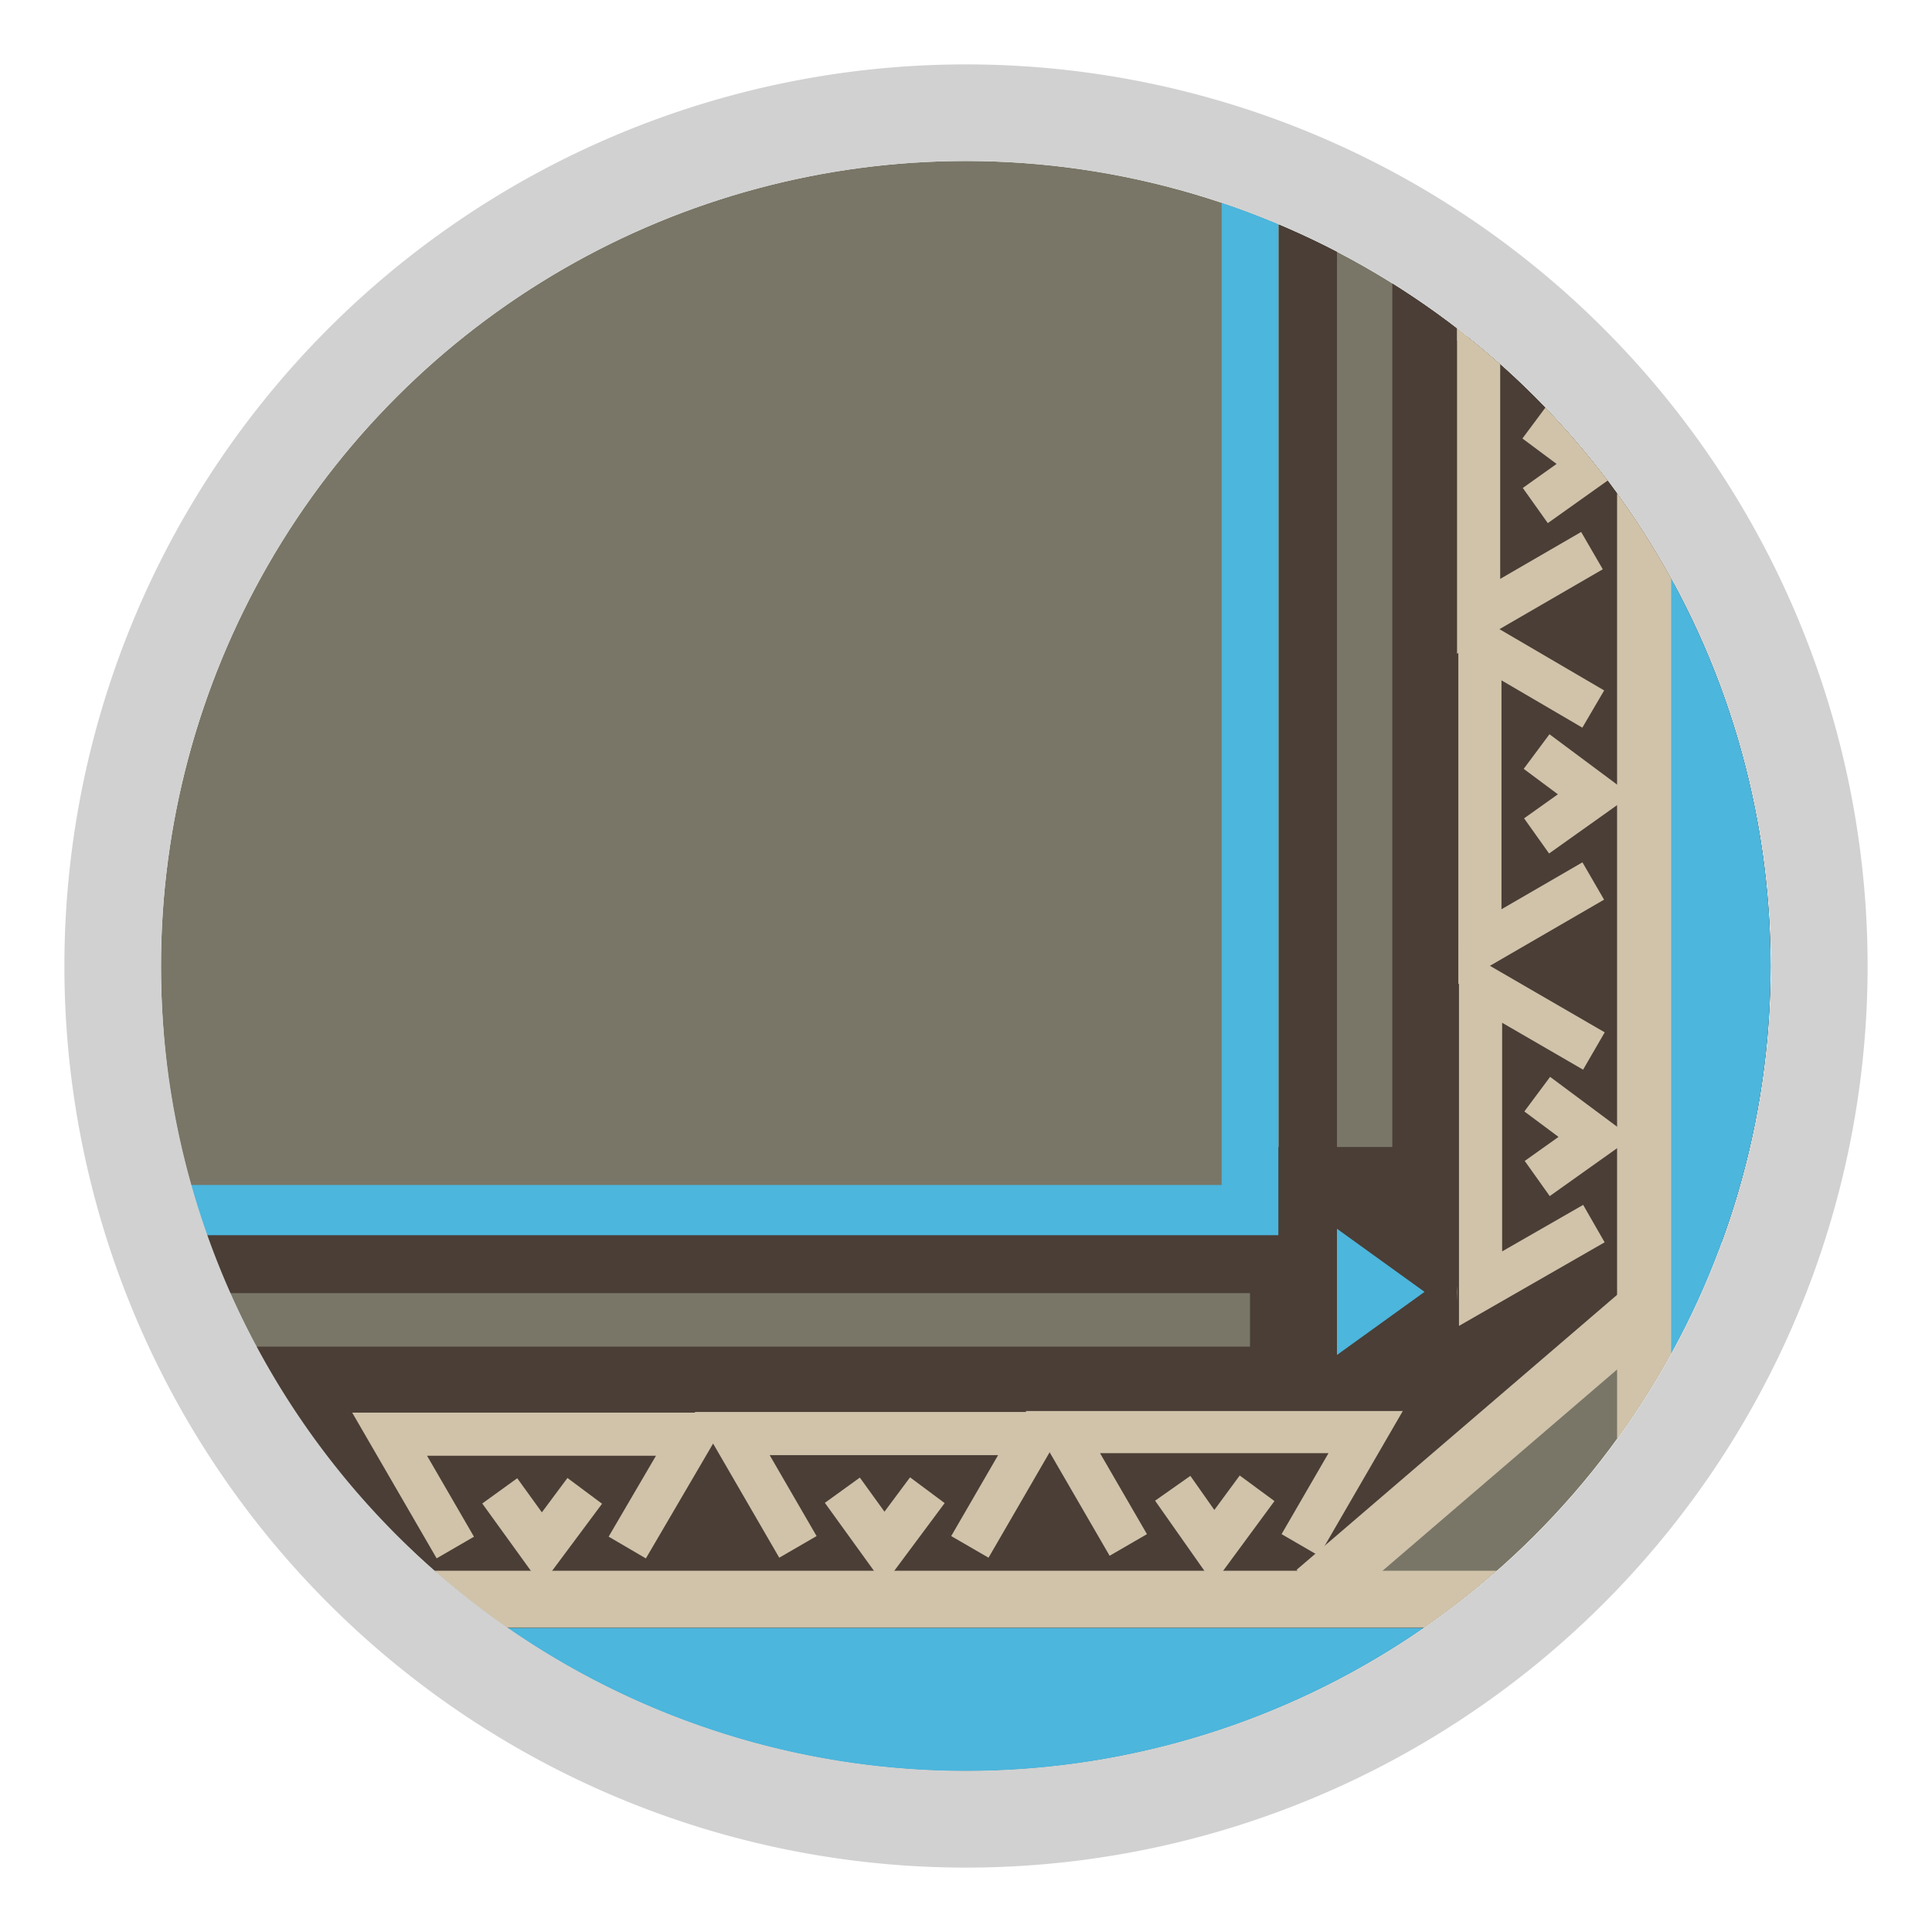
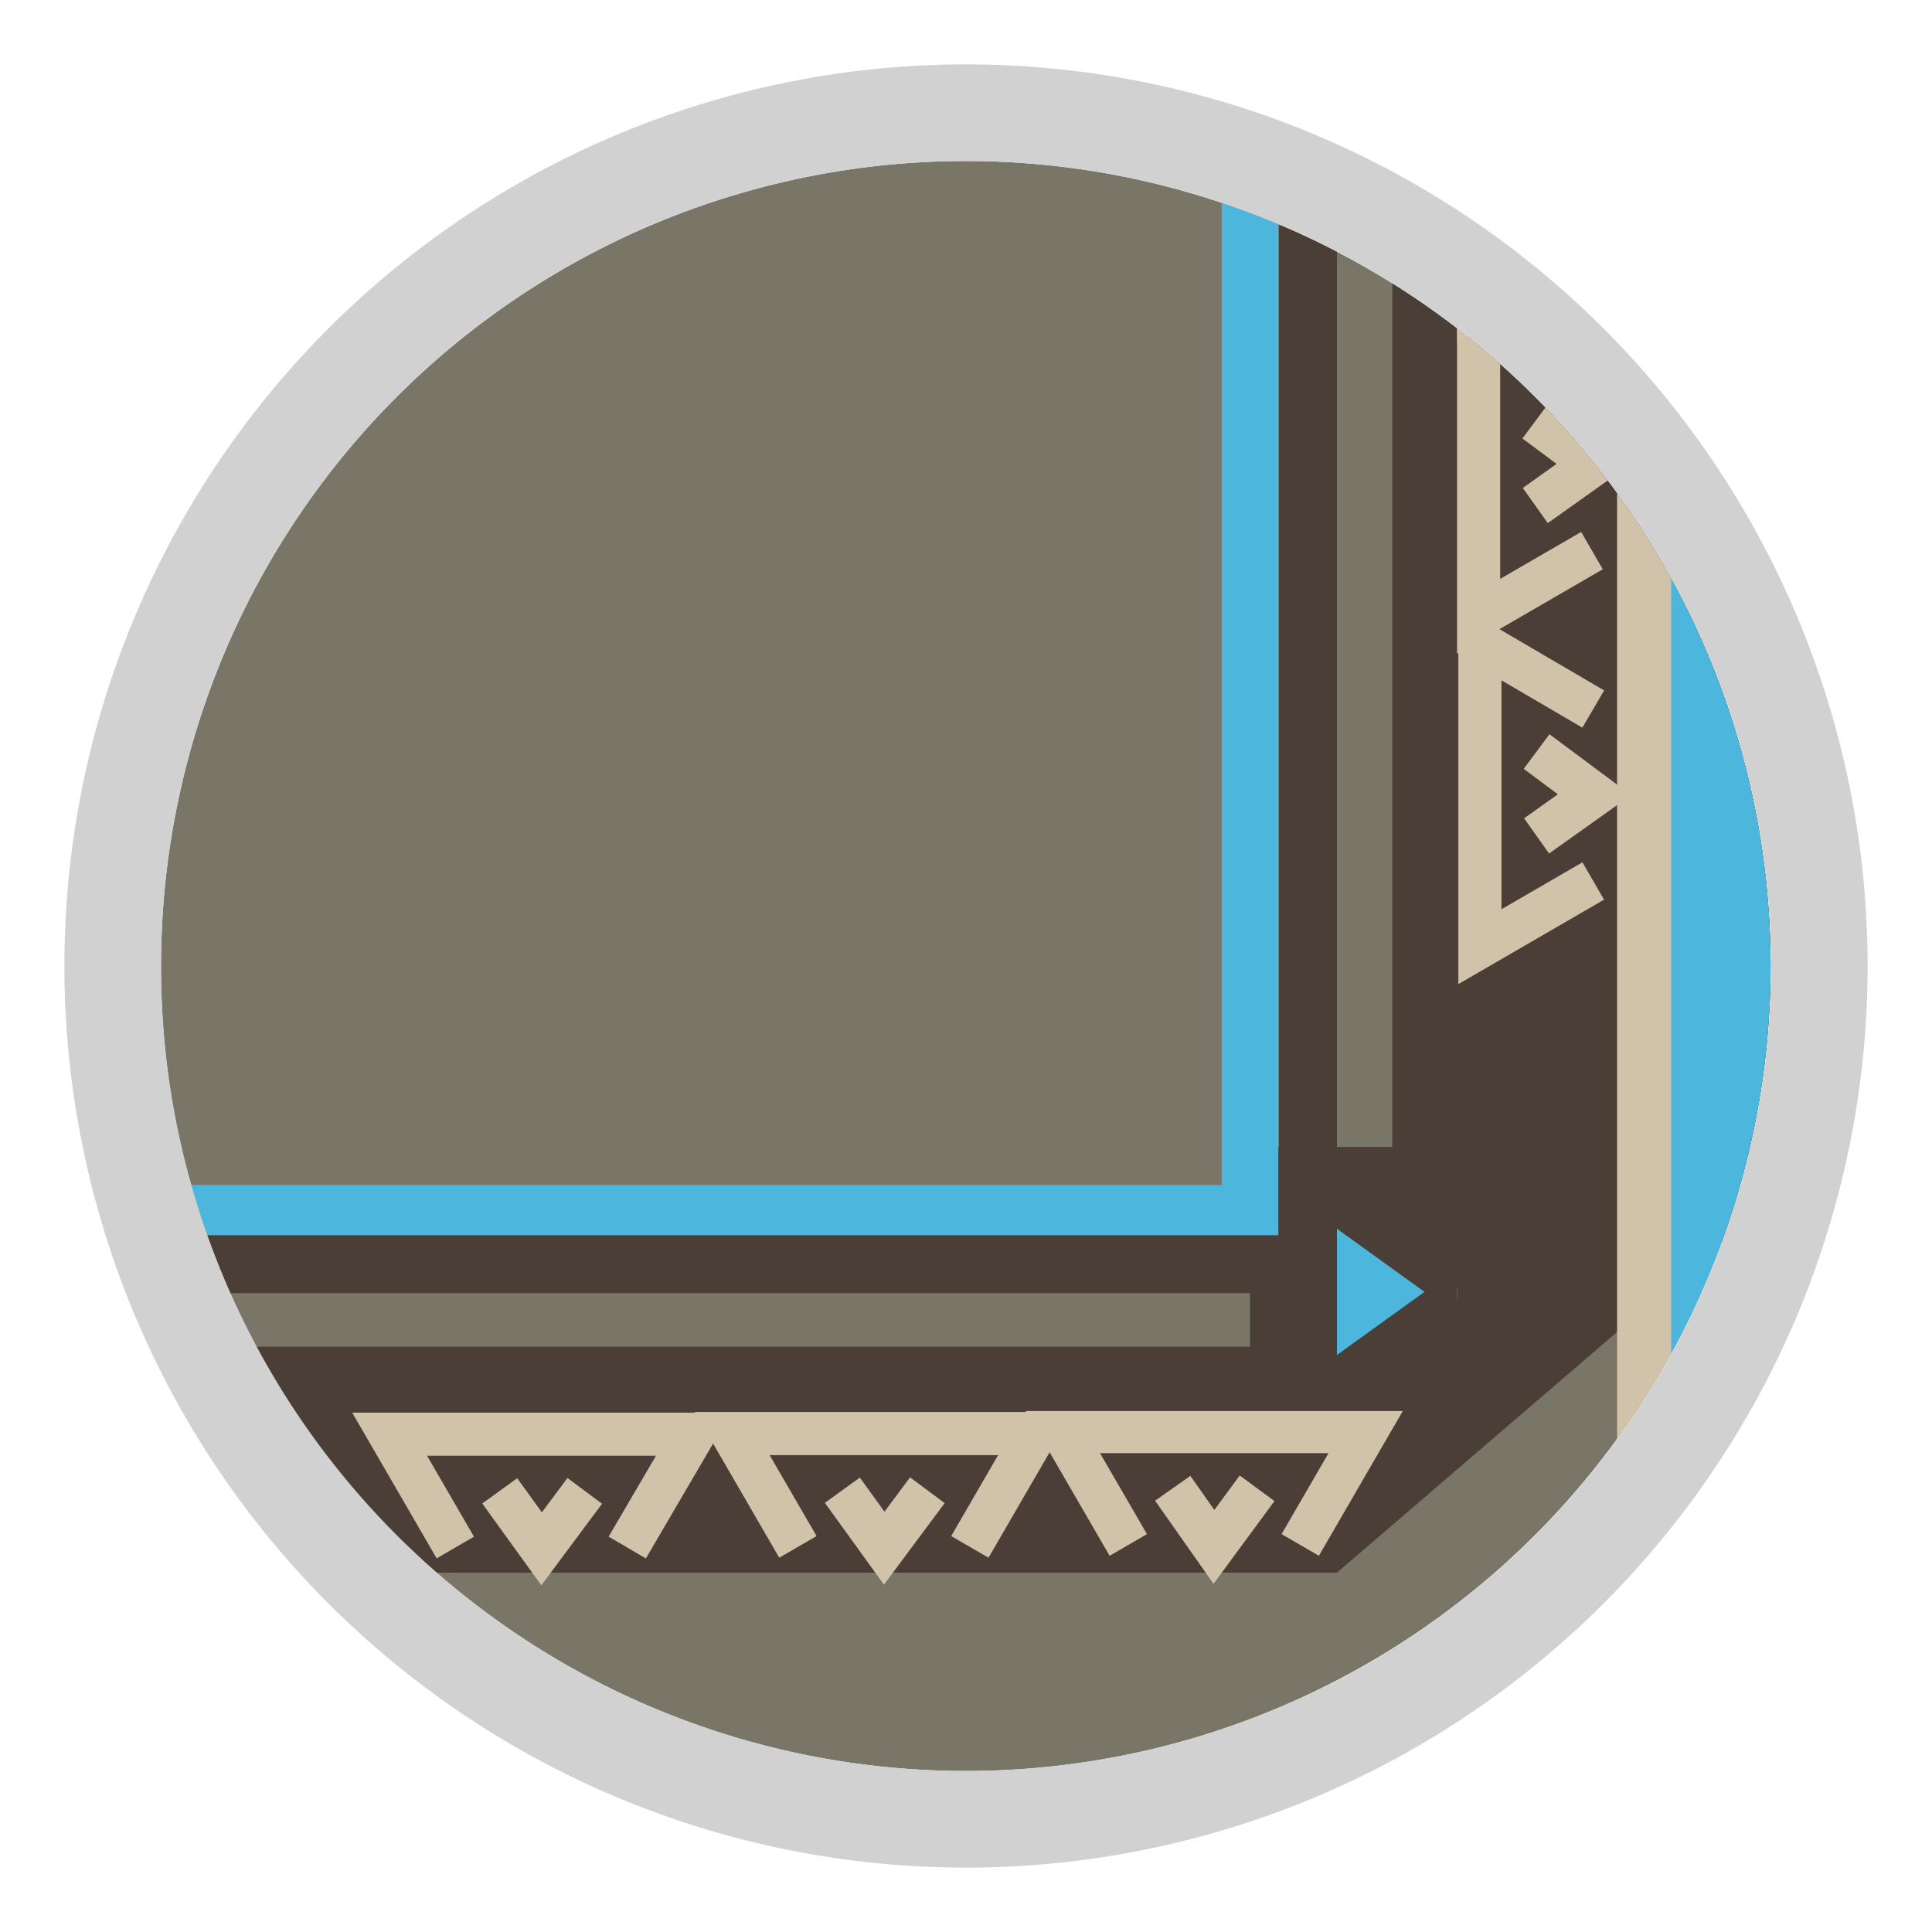
<svg xmlns="http://www.w3.org/2000/svg" id="Livello_1" data-name="Livello 1" viewBox="0 0 30 30">
  <defs>
    <style>.cls-1,.cls-5,.cls-6,.cls-7,.cls-8,.cls-9{fill:none;}.cls-2{clip-path:url(#clip-path);}.cls-3{fill:#797667;}.cls-4{fill:#4a3e36;}.cls-5{stroke:#4cb6dd;}.cls-5,.cls-6,.cls-7,.cls-8,.cls-9{stroke-miterlimit:10;}.cls-5,.cls-8{stroke-width:0.88px;}.cls-6,.cls-9{stroke:#4a3e36;}.cls-6{stroke-width:0.9px;}.cls-7,.cls-8{stroke:#d0c3aa;}.cls-7{stroke-width:0.67px;}.cls-9{stroke-width:1px;}.cls-10{fill:#4cb6dd;}.cls-11{fill:#d1d1d1;}</style>
    <clipPath id="clip-path">
      <path class="cls-1" d="M15,2.5A12.5,12.5,0,1,1,2.62,16.77,12.94,12.94,0,0,1,2.5,15,12.5,12.5,0,0,1,15,2.5Z" />
    </clipPath>
  </defs>
  <g class="cls-2">
    <path class="cls-3" d="M15,2.5A12.5,12.5,0,1,1,2.62,16.77,12.94,12.94,0,0,1,2.5,15,12.5,12.5,0,0,1,15,2.5Z" />
    <rect class="cls-4" x="19.41" y="17.81" width="2.72" height="3.6" />
    <polyline class="cls-5" points="2.77 18.84 19.41 18.84 19.41 2.19" />
    <polyline class="cls-6" points="2.77 19.63 20.31 19.63 20.31 2.19" />
    <polygon class="cls-4" points="3.75 21.91 5.62 24.42 20.76 24.42 28.78 17.53 26.45 3.86 22.41 5.37 22.57 19.51 22.63 20.06 22.51 21.76 3.75 21.91" />
    <polyline class="cls-7" points="7.07 24.03 6.05 22.27 10.77 22.27 9.74 24.03" />
    <polyline class="cls-7" points="7.76 23.15 8.41 24.05 9.08 23.15" />
    <polyline class="cls-7" points="12.39 24.02 11.37 22.26 16.08 22.26 15.06 24.02" />
    <polyline class="cls-7" points="13.08 23.14 13.73 24.04 14.4 23.14" />
    <polyline class="cls-7" points="17.52 23.99 16.5 22.23 21.21 22.23 20.19 23.99" />
    <polyline class="cls-7" points="18.21 23.11 18.85 24.02 19.52 23.11" />
    <polyline class="cls-7" points="24.74 13.68 22.98 14.7 22.98 9.98 24.74 11.01" />
    <polyline class="cls-7" points="23.86 12.98 24.76 12.34 23.86 11.67" />
    <polyline class="cls-7" points="24.72 8.55 22.96 9.57 22.96 4.85 24.72 5.88" />
    <polyline class="cls-7" points="23.84 7.85 24.74 7.21 23.84 6.54" />
-     <polyline class="cls-7" points="24.75 19 22.99 20.01 22.99 15.3 24.75 16.32" />
-     <polyline class="cls-7" points="23.87 18.3 24.77 17.66 23.87 16.99" />
    <line class="cls-8" x1="25.55" y1="24.83" x2="25.55" y2="-0.12" />
    <polyline class="cls-9" points="2.77 21.41 22.12 21.41 22.12 2.19" />
    <polygon class="cls-10" points="20.76 19.08 20.76 21.04 22.12 20.06 20.76 19.08" />
-     <line class="cls-8" x1="20.42" y1="24.71" x2="25.49" y2="20.36" />
-     <rect class="cls-10" x="6.94" y="25.28" width="17.38" height="3.24" />
-     <line class="cls-8" x1="5.62" y1="24.83" x2="26.18" y2="24.83" />
    <rect class="cls-10" x="25.95" y="2.76" width="3.87" height="18.65" />
  </g>
  <path class="cls-11" d="M15,2.5A12.5,12.5,0,1,1,2.5,15,12.5,12.5,0,0,1,15,2.5M15,1A14,14,0,1,0,29,15,14,14,0,0,0,15,1Z" />
</svg>